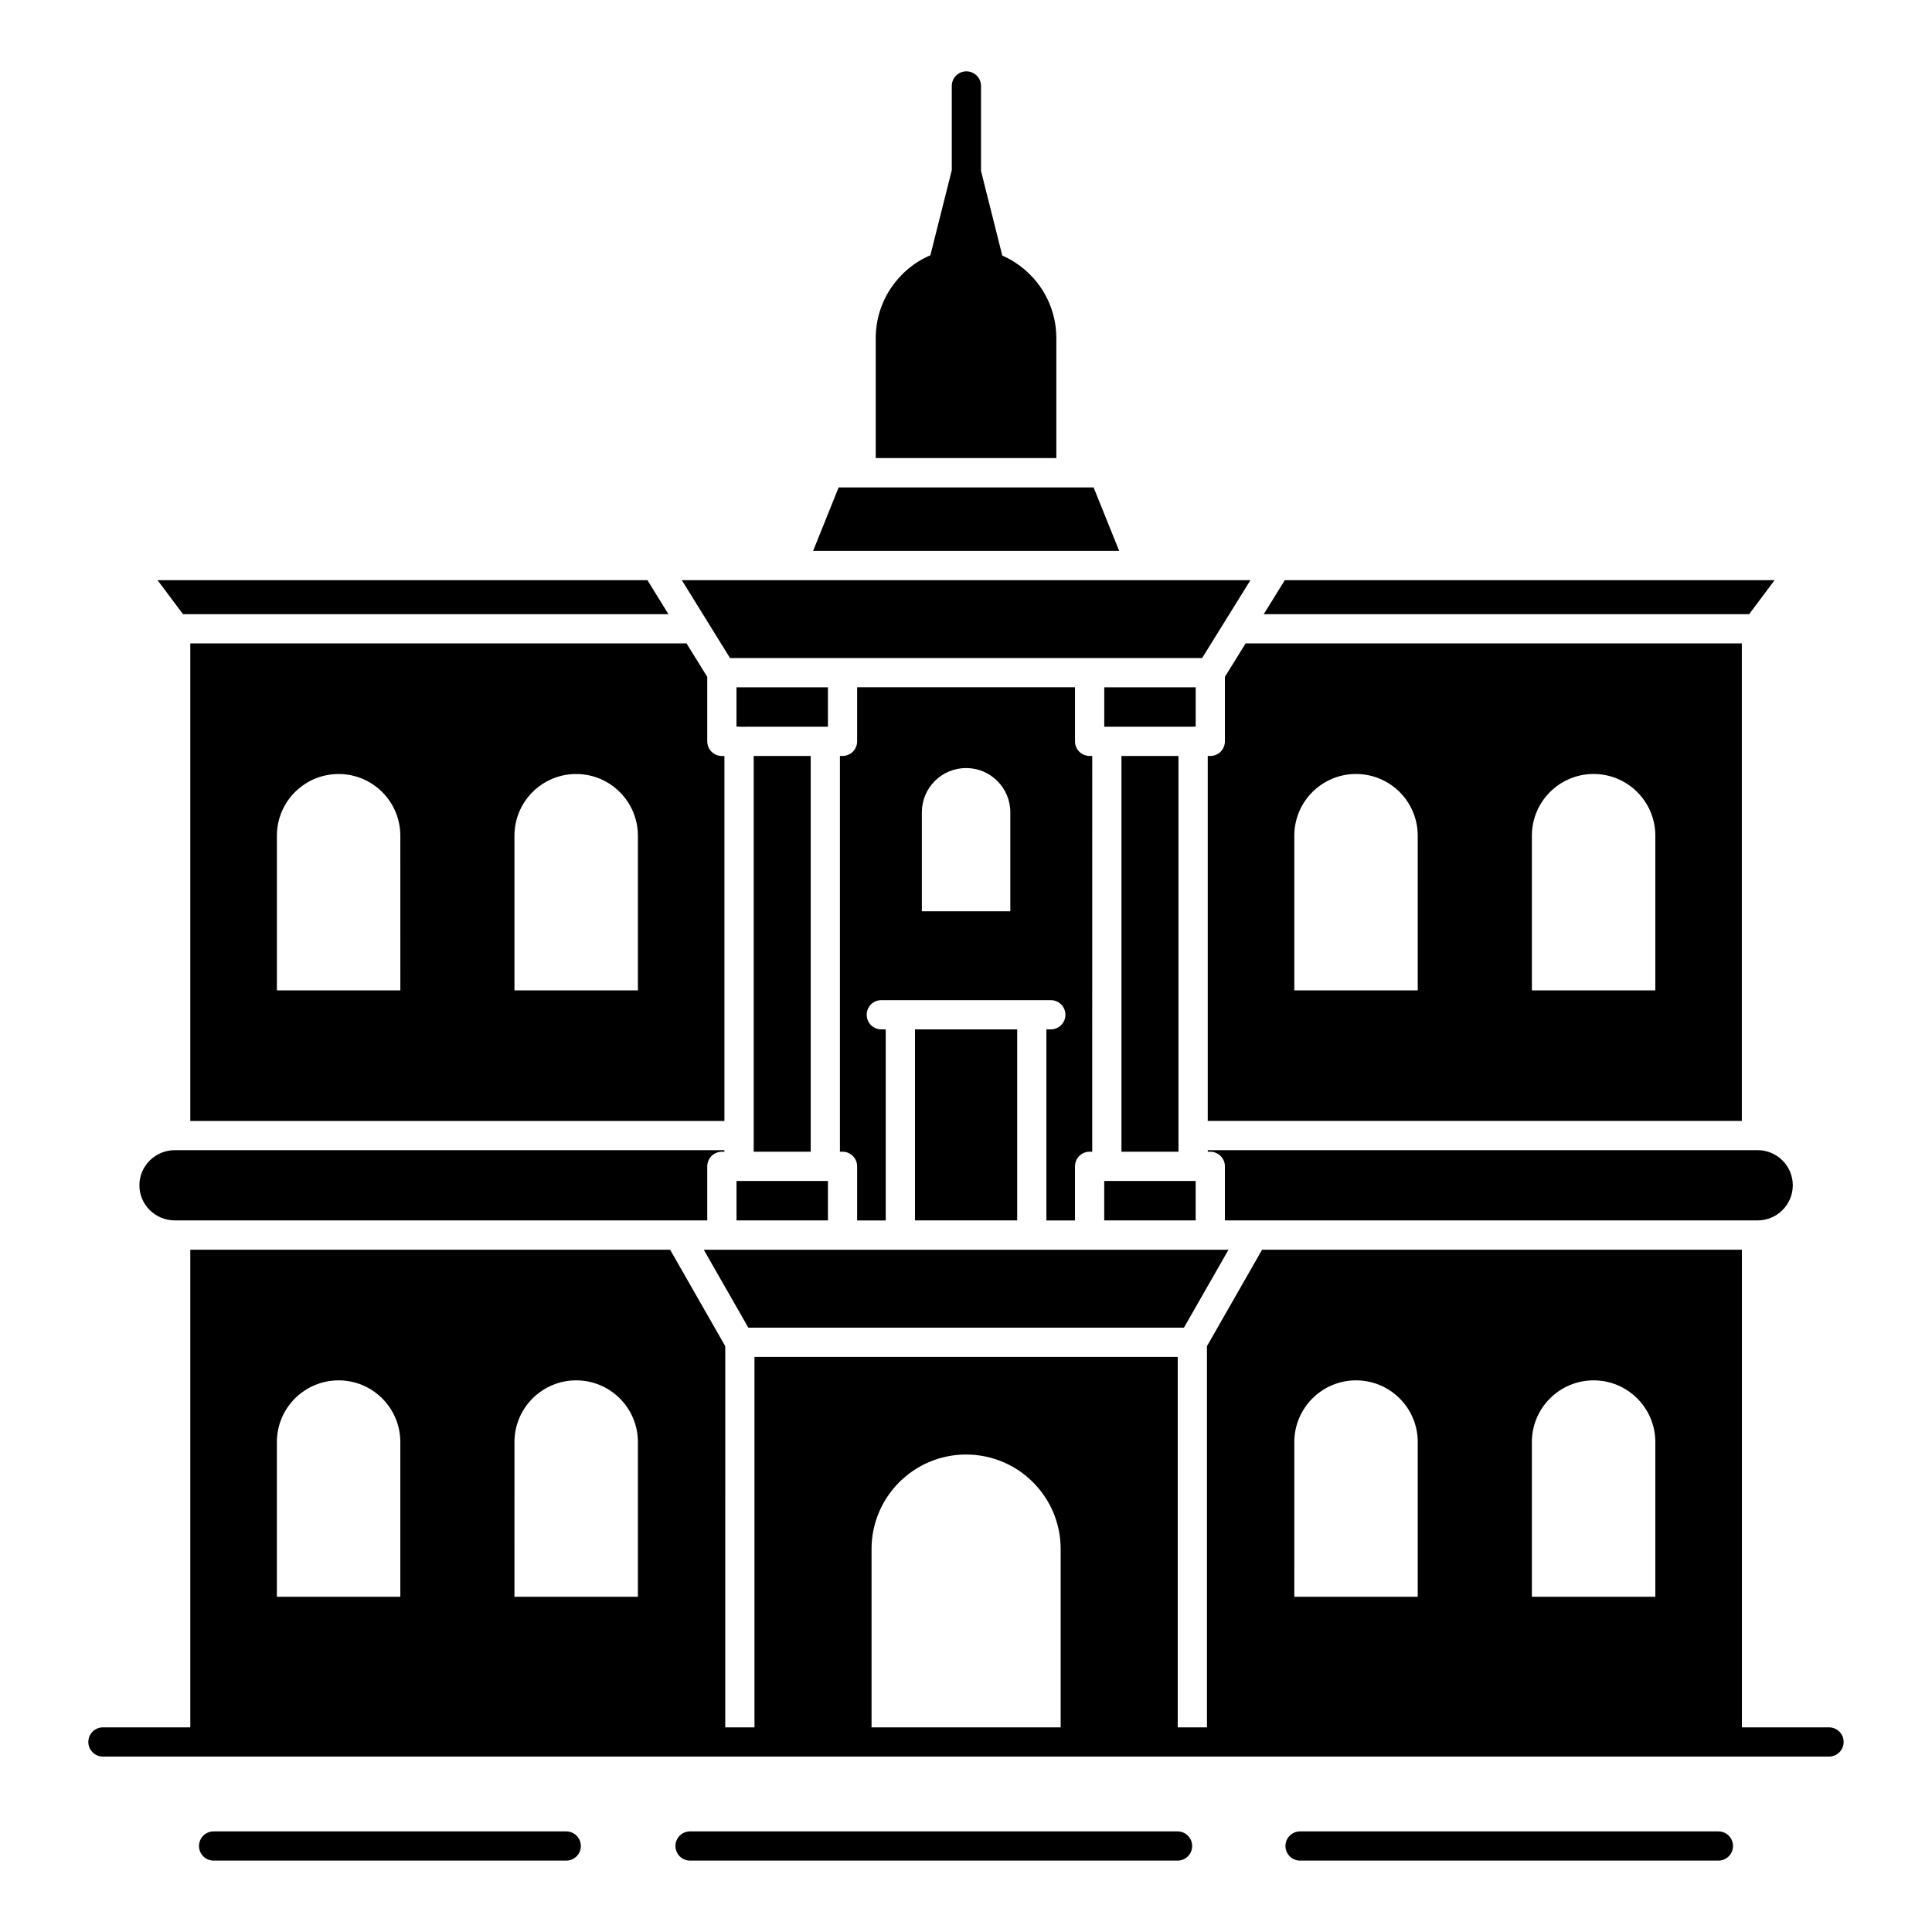
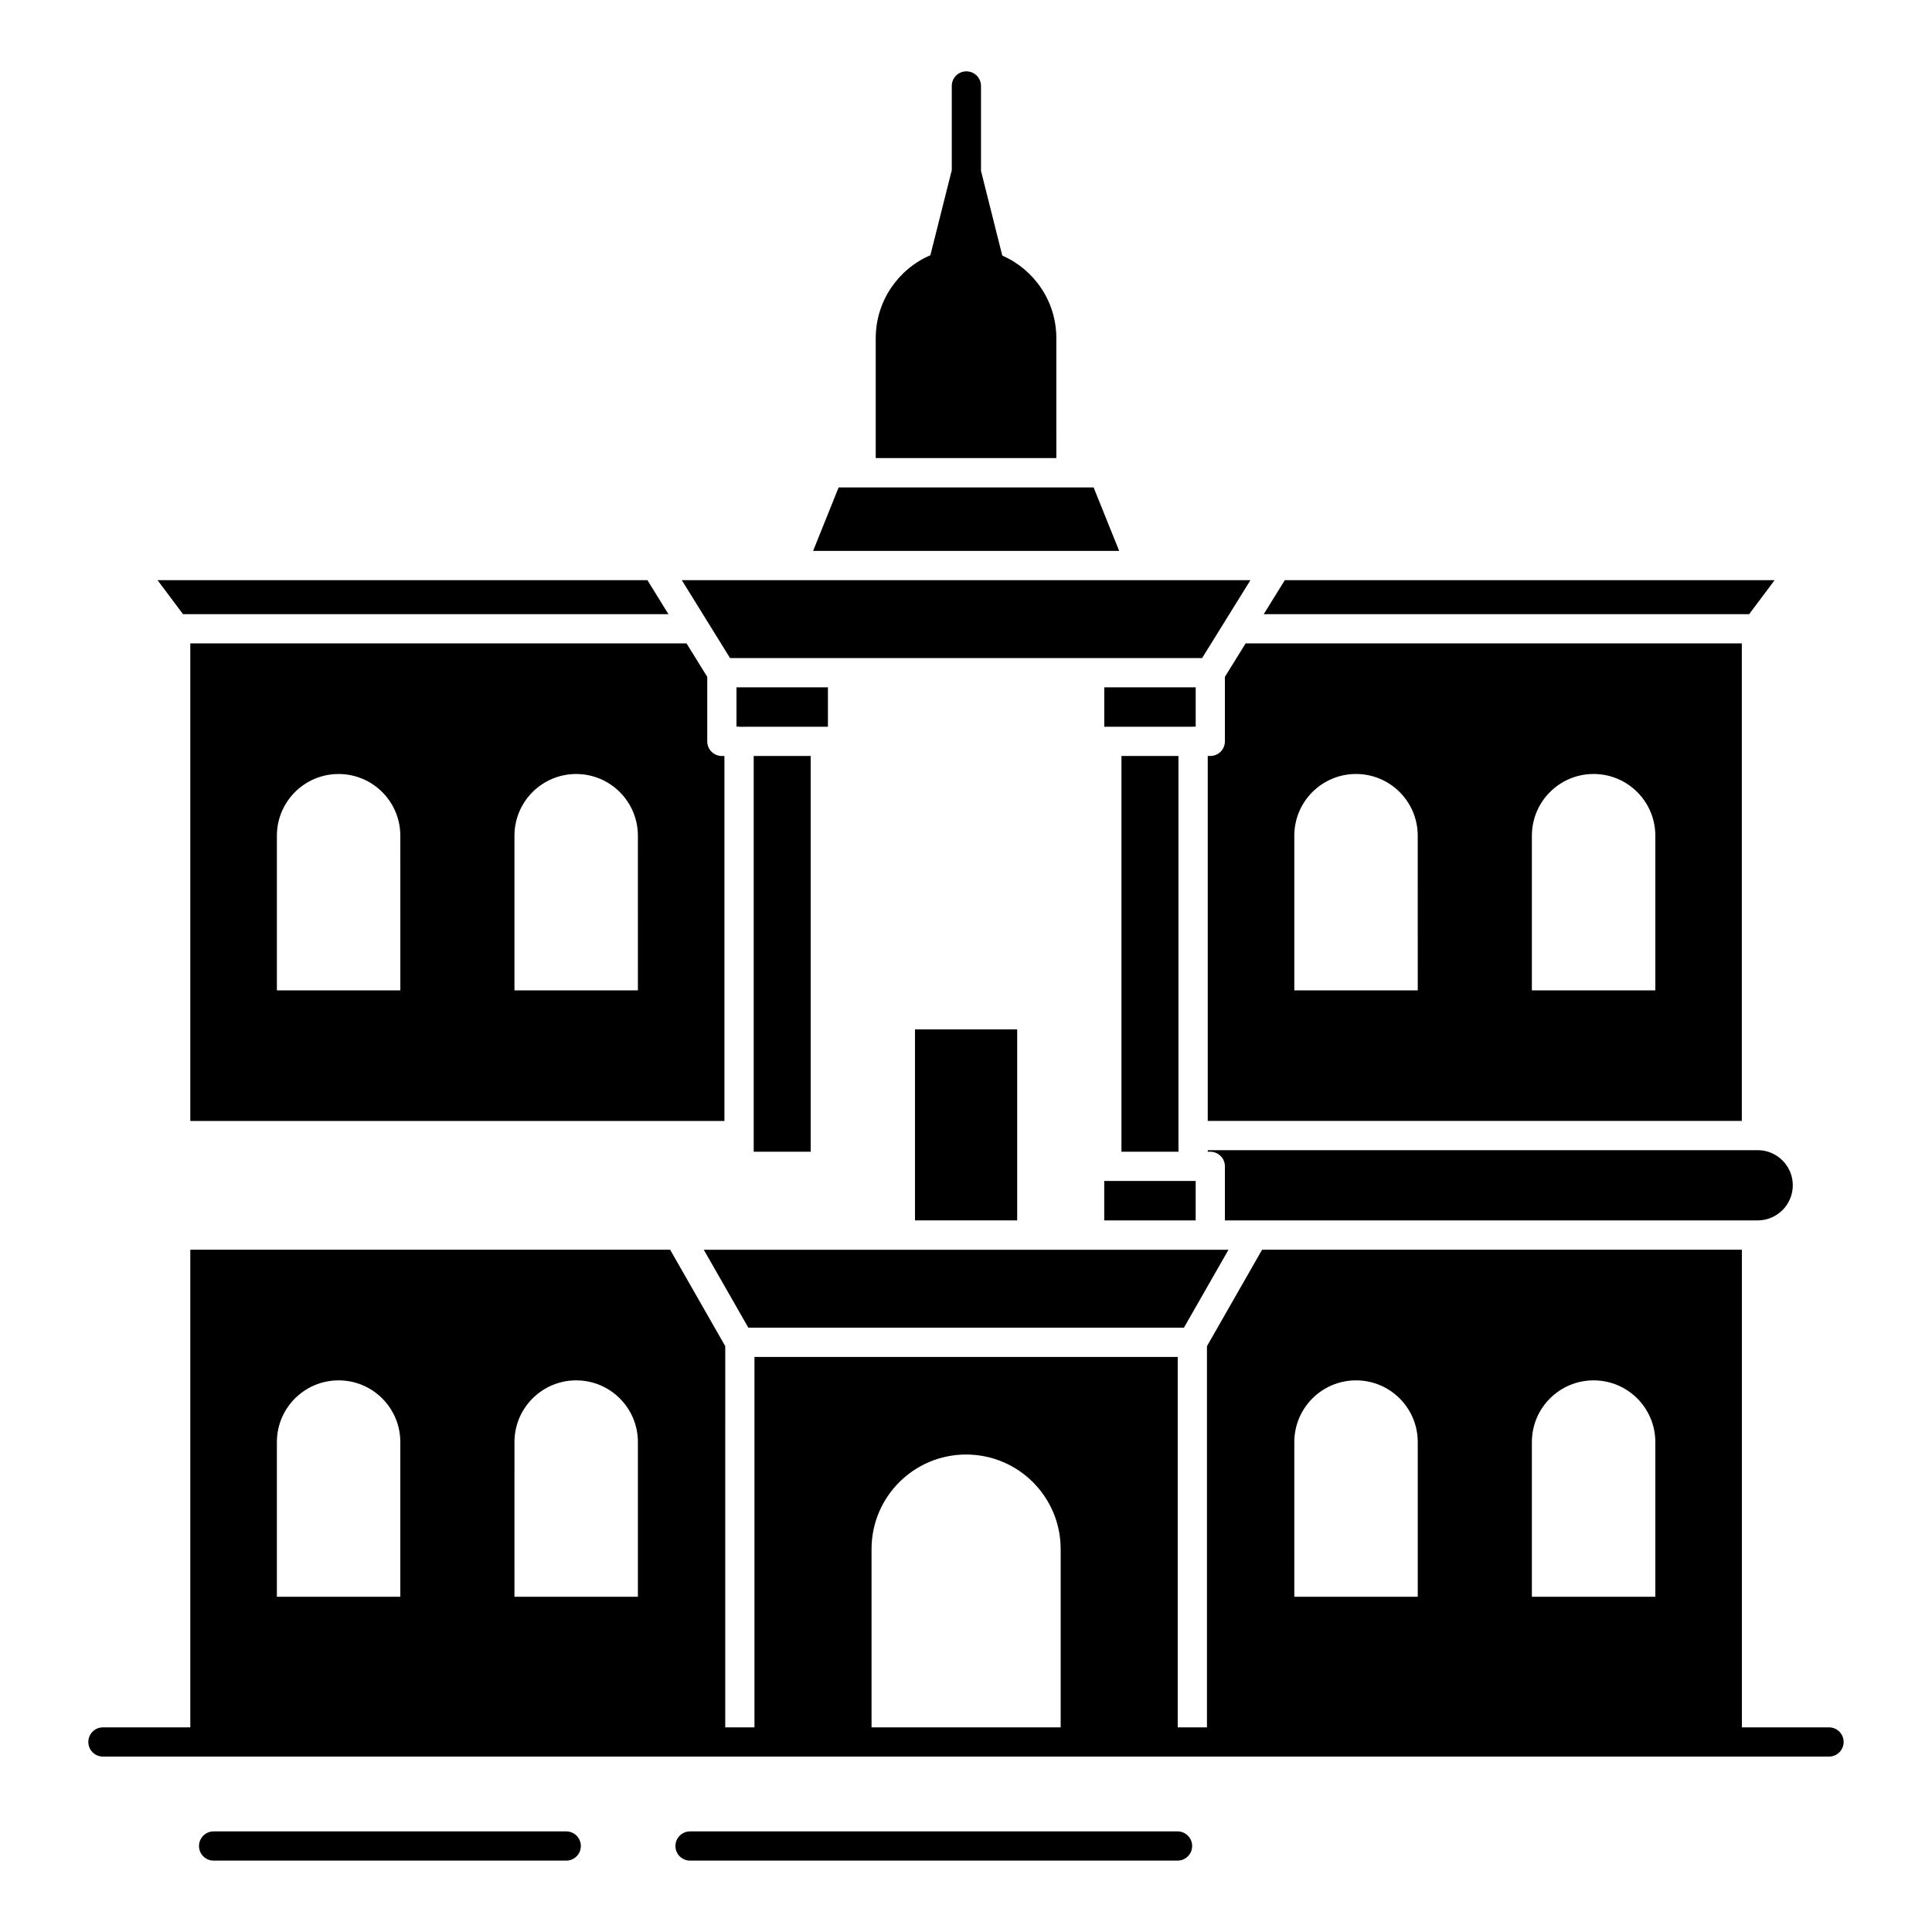
<svg xmlns="http://www.w3.org/2000/svg" fill="#000000" width="800px" height="800px" version="1.1" viewBox="144 144 512 512">
  <g>
-     <path d="m599.39 629.34h-110.86c-2.141 0-3.871 1.73-3.871 3.871 0 2.141 1.73 3.871 3.871 3.871h110.86c2.141 0 3.871-1.73 3.871-3.871 0.004-2.141-1.73-3.871-3.871-3.871z" />
    <path d="m456.06 629.34h-129.19c-2.141 0-3.871 1.73-3.871 3.871 0 2.141 1.73 3.871 3.871 3.871h129.19c2.141 0 3.871-1.73 3.871-3.871 0.004-2.141-1.727-3.871-3.867-3.871z" />
    <path d="m294.06 629.34h-93.449c-2.141 0-3.871 1.73-3.871 3.871 0 2.141 1.73 3.871 3.871 3.871h93.449c2.141 0 3.871-1.73 3.871-3.871 0.004-2.141-1.73-3.871-3.871-3.871z" />
    <path d="m628.71 601.77h-23.094v-126.58h-127.15l-14.609 25.559v101.02h-7.746v-98.172h-112.17v98.172h-7.746l0.004-101.02-14.609-25.559h-127.16v126.58h-23.152c-2.141 0-3.871 1.73-3.871 3.871s1.73 3.871 3.871 3.871h457.43c2.141 0 3.871-1.73 3.871-3.871 0.004-2.137-1.73-3.871-3.871-3.871zm-78.746-75.605c0-9.031 7.324-16.355 16.355-16.355 9.035 0 16.359 7.324 16.359 16.355v40.988h-32.715zm-62.957 0c0-9.031 7.324-16.355 16.355-16.355s16.355 7.324 16.355 16.355v40.988h-32.715zm-206.67 0c0-9.031 7.324-16.355 16.355-16.355 9.035 0 16.355 7.324 16.355 16.355v40.988h-32.715zm-62.961 0c0-9.031 7.324-16.355 16.355-16.355s16.355 7.324 16.355 16.355v40.988l-32.711 0.004zm157.59 75.605v-47.246c0-13.84 11.219-25.059 25.059-25.059s25.059 11.219 25.059 25.059v47.246z" />
    <path d="m460.2 336.57h0.672v-10.422h-24.234v10.453h23.41c0.055-0.004 0.098-0.031 0.152-0.031z" />
    <path d="m386.48 416.8h27.086v50.617h-27.086z" />
-     <path d="m371.15 326.14v14.324c0 2.141-1.73 3.871-3.871 3.871h-0.688v104.88h0.688c2.141 0 3.871 1.73 3.871 3.871v14.348h7.578v-50.641h-1.172c-2.141 0-3.871-1.73-3.871-3.871s1.73-3.871 3.871-3.871h44.922c2.141 0 3.871 1.73 3.871 3.871s-1.73 3.871-3.871 3.871h-1.172v50.641h7.578v-14.348c0-2.141 1.73-3.871 3.871-3.871h0.695l0.004-104.88h-0.695c-2.141 0-3.871-1.73-3.871-3.871v-14.324zm40.594 59.363h-23.445v-26.238c0-6.477 5.25-11.723 11.723-11.723 6.477 0 11.723 5.25 11.723 11.723z" />
-     <path d="m339.18 467.42h24.234v-10.453h-24.234z" />
    <path d="m343.74 344.34h15.105v104.88h-15.105z" />
    <path d="m441.2 344.34h15.105v104.88h-15.105z" />
    <path d="m436.63 467.42h24.234v-10.453h-24.234z" />
    <path d="m474.11 314.5c-0.484 0.781-5.984 9.652-5.5 8.871v17.098c0 2.141-1.73 3.871-3.871 3.871h-0.676v96.719h141.54v-126.56zm45.609 91.957h-32.715v-40.988c0-9.035 7.324-16.355 16.355-16.355s16.355 7.324 16.355 16.355zm62.961 0h-32.715v-40.988c0-9.035 7.324-16.355 16.355-16.355 9.035 0 16.359 7.324 16.359 16.355z" />
    <path d="m614.29 297.75h-129.8l-5.582 9.008h128.64z" />
    <path d="m363.41 336.6v-10.453h-24.234v10.422h0.68c0.055 0 0.098 0.027 0.148 0.031z" />
    <path d="m433.82 273.18h-67.574l-6.766 16.82h81.117z" />
    <path d="m462.57 318.4c0.504-0.812 13.625-21.965 12.812-20.656 0.773 0-27.449 0.008-150.7 0 0.504 0.812 13.602 21.965 12.789 20.656h125.1z" />
    <path d="m321.14 306.76-5.566-9.008h-129.82l6.746 9.008z" />
    <path d="m342.32 495.85h115.43l11.805-20.641h-139.04z" />
    <path d="m331.43 323.37c-0.484-0.781-5.984-9.645-5.5-8.863h-131.5v126.56h141.55v-96.719h-0.68c-2.141 0-3.871-1.73-3.871-3.871zm-81.336 83.094h-32.715v-40.988c0-9.035 7.324-16.355 16.355-16.355s16.355 7.324 16.355 16.355zm62.957 0h-32.715v-40.988c0-9.035 7.324-16.355 16.355-16.355 9.035 0 16.355 7.324 16.355 16.355z" />
    <path d="m609.48 448.81h-145.41v0.414h0.672c2.141 0 3.871 1.73 3.871 3.871v14.324h141.19c5.129 0 9.305-4.176 9.305-9.305 0-5.137-4.176-9.312-9.305-9.312z" />
-     <path d="m190.33 467.42h141.1v-14.324c0-2.141 1.73-3.871 3.871-3.871h0.68v-0.414l-145.42-0.004h-0.234c-5.172 0-9.387 4.176-9.387 9.312 0 5.125 4.211 9.301 9.387 9.301z" />
    <path d="m423.94 233.64c0-9.836-5.887-18.203-14.328-21.918l-5.637-22.445v-22.496c0-2.141-1.73-3.875-3.871-3.875-2.141 0-3.871 1.73-3.871 3.871v22.309l-5.672 22.559c-8.52 3.641-14.484 12.16-14.484 21.996v31.754h47.867z" />
  </g>
</svg>